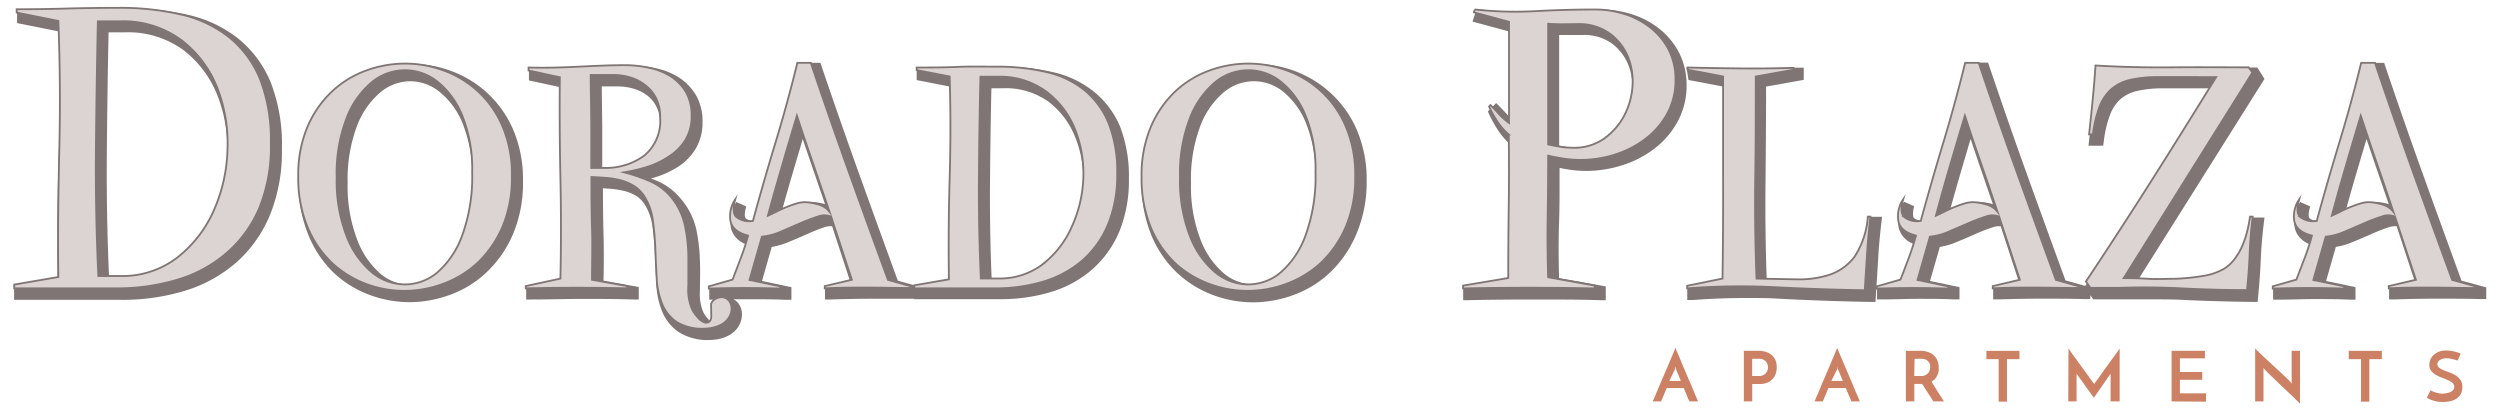
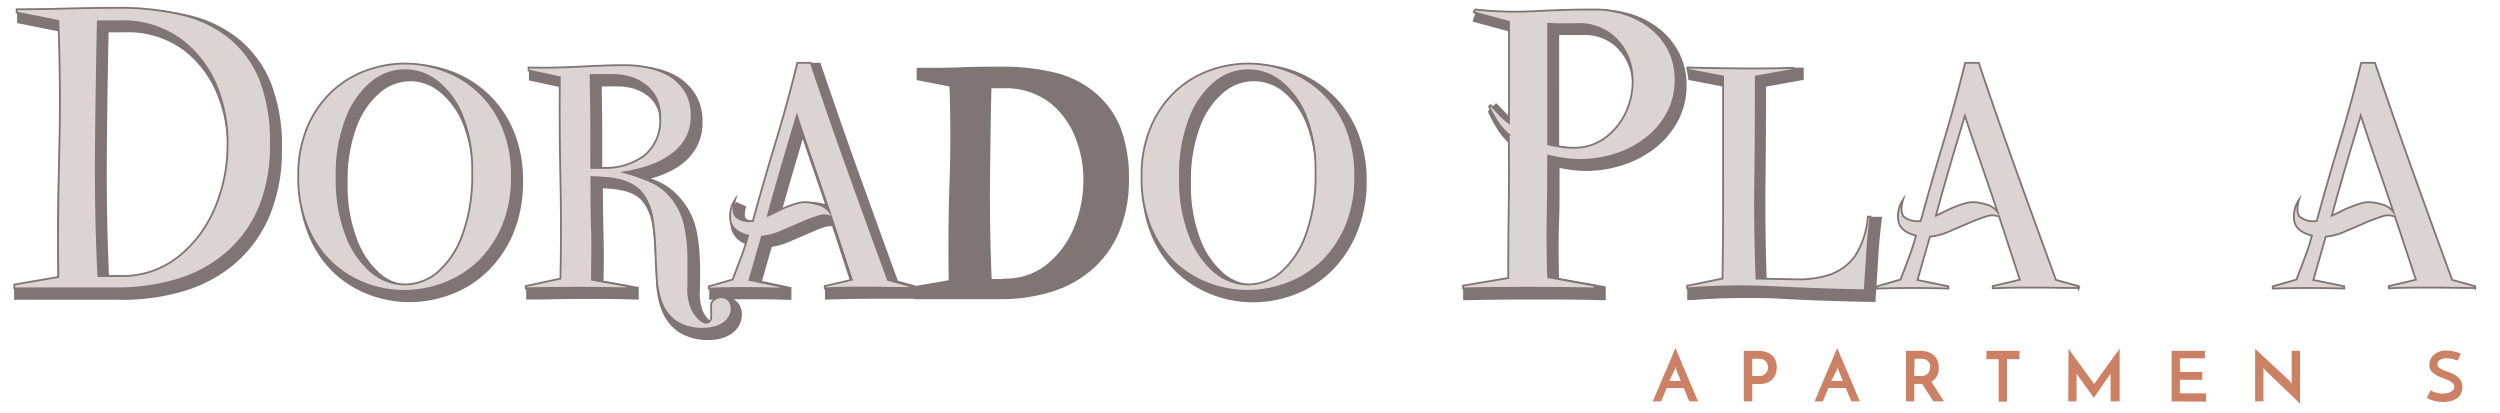
<svg xmlns="http://www.w3.org/2000/svg" id="Layer_1" data-name="Layer 1" viewBox="0 0 300 49.54">
  <defs>
    <style>.cls-1{fill:#cd8164;}.cls-2{fill:#7f7574;}.cls-3{fill:#dcd4d2;stroke:#7f7574;stroke-miterlimit:10;stroke-width:0.22px;}</style>
  </defs>
  <path class="cls-1" d="M202.72,48.17s0-.11-.08-.21-.1-.22-.16-.36l-.2-.48c-.07-.18-.15-.36-.22-.55H200l-.67,1.6h-1c0-.05.08-.17.16-.37s.19-.44.31-.73.27-.62.42-1,.31-.72.47-1.09l.47-1.1c.15-.36.29-.68.42-1l.31-.74c.08-.19.13-.32.16-.37s.07.18.16.37.19.45.32.74l.41,1c.16.36.31.72.47,1.1s.32.73.47,1.09.3.69.42,1,.23.53.31.73l.16.37Zm-2.4-2.46h1.38l-.6-1.45s0,0,0-.11A.77.77,0,0,1,201,44a1.8,1.8,0,0,1,0,.19.7.7,0,0,1,0,.11Z" />
  <path class="cls-1" d="M209.26,48.17V42.1H211a2.9,2.9,0,0,1,.91.13,2,2,0,0,1,.7.38,1.87,1.87,0,0,1,.45.62,2.19,2.19,0,0,1,.15.83,2.55,2.55,0,0,1-.1.72,1.73,1.73,0,0,1-.36.65,1.68,1.68,0,0,1-.63.47,2.37,2.37,0,0,1-1,.18h-.85v2.09Zm1-3.05h.82a1,1,0,0,0,.52-.11.89.89,0,0,0,.33-.27.86.86,0,0,0,.18-.34,1,1,0,0,0,0-.63,1,1,0,0,0-.16-.34,1.14,1.14,0,0,0-.33-.27,1.21,1.21,0,0,0-.54-.1h-.82Z" />
  <path class="cls-1" d="M222.17,48.17l-.09-.21-.15-.36c-.07-.15-.13-.31-.2-.48s-.15-.36-.23-.55h-2.09l-.67,1.6h-1a3.63,3.63,0,0,0,.16-.37l.32-.73.41-1c.15-.36.31-.72.47-1.09l.47-1.1c.16-.36.29-.68.42-1l.31-.74c.09-.19.14-.32.16-.37l.16.37c.09.2.19.45.32.74s.26.61.42,1l.47,1.1c.16.37.31.73.47,1.09l.41,1,.32.73.15.37Zm-2.41-2.46h1.38l-.6-1.45a.7.7,0,0,1,0-.11,1.8,1.8,0,0,1-.05-.19,1.8,1.8,0,0,1,0,.19l0,.11Z" />
  <path class="cls-1" d="M228.71,48.17V42.1h1.71a2.86,2.86,0,0,1,.91.13,2,2,0,0,1,.7.38,1.74,1.74,0,0,1,.45.62,2,2,0,0,1,.16.83,2.92,2.92,0,0,1,0,.5,3,3,0,0,1-.16.48,2,2,0,0,1-.28.43,1.7,1.7,0,0,1-.42.33l.36.58.35.56c.12.19.25.38.37.58l.42.65H232l-.7-1.1-.64-1h-.94v2.09Zm1-3.05h.82a1,1,0,0,0,.52-.11,1.14,1.14,0,0,0,.34-.26.87.87,0,0,0,.17-.33,1,1,0,0,0,.05-.33,1.27,1.27,0,0,0,0-.32,1,1,0,0,0-.17-.34,1.14,1.14,0,0,0-.33-.27,1.19,1.19,0,0,0-.53-.1h-.83Z" />
  <path class="cls-1" d="M242.34,42.1v1h-1.5v5.1h-1v-5.1h-1.47v-1Z" />
  <path class="cls-1" d="M248.22,41.83l.19.26c.09.14.21.31.35.5l.48.66.53.73.53.72.47.65c.13.19.25.35.35.48l.18.25.15-.21.34-.47.46-.65.53-.74.54-.74.48-.66.37-.51c.1-.14.17-.23.19-.27v6.34h-1.09v-3.1a.78.78,0,0,1,0-.14l0-.09-2,2.89s-.1-.13-.21-.28-.23-.32-.38-.53l-.48-.66c-.16-.24-.32-.46-.47-.66s-.27-.37-.37-.52a2,2,0,0,1-.17-.24.44.44,0,0,0,0,.09.78.78,0,0,1,0,.14v3.1h-1Z" />
  <path class="cls-1" d="M260.59,48.17V42.1h4V43h-3v1.64h2.68v.94h-2.68v1.62h3.13v1Z" />
  <path class="cls-1" d="M276,42.1v6.35l-.26-.27-.49-.48-.65-.62-.72-.68-.71-.68-.64-.61c-.19-.19-.35-.34-.48-.48a2.65,2.65,0,0,1-.26-.27l-.07-.08a1.47,1.47,0,0,0-.1-.13l0,.26v3.76h-1V41.82l.26.27.49.47c.2.19.41.39.65.6l.72.67.72.66.64.6.48.46.26.27.16.23,0-.28V42.1Z" />
-   <path class="cls-1" d="M285.82,42.1v1h-1.5v5.1h-1v-5.1h-1.47v-1Z" />
  <path class="cls-1" d="M295.28,42.44l-.36.83a6.77,6.77,0,0,0-.7-.2,2.83,2.83,0,0,0-.63-.07,1.34,1.34,0,0,0-.8.2.59.59,0,0,0-.3.51.54.54,0,0,0,.22.43,2.43,2.43,0,0,0,.56.3l.72.27a3.43,3.43,0,0,1,.72.35,2.06,2.06,0,0,1,.55.55,1.51,1.51,0,0,1,.22.85,1.9,1.9,0,0,1-.14.73,1.68,1.68,0,0,1-.44.56,2.22,2.22,0,0,1-.74.36,3.93,3.93,0,0,1-1,.13,4.47,4.47,0,0,1-.67-.05,5.38,5.38,0,0,1-.54-.13,2.85,2.85,0,0,1-.42-.16l-.31-.17.44-.89a3.07,3.07,0,0,0,.75.29,2.8,2.8,0,0,0,.71.11,3,3,0,0,0,.85-.16,1.19,1.19,0,0,0,.38-.25.54.54,0,0,0,.16-.41.61.61,0,0,0-.22-.48,2.35,2.35,0,0,0-.55-.33c-.22-.1-.46-.19-.72-.29a4,4,0,0,1-.72-.34,2,2,0,0,1-.56-.48,1.2,1.2,0,0,1-.22-.73,1.68,1.68,0,0,1,.13-.62,1.52,1.52,0,0,1,.38-.54,2,2,0,0,1,.63-.4,2.42,2.42,0,0,1,.9-.15,3.36,3.36,0,0,1,.63.06,5.52,5.52,0,0,1,.54.12,3.15,3.15,0,0,1,.4.13Z" />
  <path class="cls-2" d="M28.69,4.71a15,15,0,0,0-6-2.9A33,33,0,0,0,14.91,1c-2.05,0-4.11,0-6.12.08s-4,.09-6.08.09H2.05v1.6l5,1c.17,4.88.18,9.85,0,14.77s-.19,9.93-.13,14.86l-5.23.91v1.67h12.8a25.75,25.75,0,0,0,7.78-1.11,16.91,16.91,0,0,0,6.14-3.42,15.56,15.56,0,0,0,4-5.68,20.2,20.2,0,0,0,1.42-7.84A20.59,20.59,0,0,0,32.53,10,13.26,13.26,0,0,0,28.69,4.71ZM15.08,33.12h-2c-.21-4.86-.3-9.77-.26-14.61s.11-9.74.21-14.63H15A11.28,11.28,0,0,1,22,6a12.78,12.78,0,0,1,4.07,5.4,17.74,17.74,0,0,1,1.21,7.09,19.12,19.12,0,0,1-1.57,7.11A14.16,14.16,0,0,1,21.57,31,10.19,10.19,0,0,1,15.08,33.12Z" />
  <path class="cls-2" d="M58.53,11.21A13,13,0,0,0,54.2,8.54a14.22,14.22,0,0,0-4.92-.9,14.39,14.39,0,0,0-4.92.88A12.35,12.35,0,0,0,40,11.19,13.24,13.24,0,0,0,37,15.65a15.55,15.55,0,0,0-1.17,6.2A16.07,16.07,0,0,0,37,28.18,13.19,13.19,0,0,0,40,32.69a12.76,12.76,0,0,0,4.33,2.69,13.82,13.82,0,0,0,4.81.88h.12a14.29,14.29,0,0,0,4.93-.95,12.64,12.64,0,0,0,4.33-2.76A13.71,13.71,0,0,0,61.6,28a15.87,15.87,0,0,0,1.16-6.27,15.23,15.23,0,0,0-1.16-6.13A13,13,0,0,0,58.53,11.21ZM42.86,28.75a17.81,17.81,0,0,1-1.14-6.81,18,18,0,0,1,1.14-6.88,9.83,9.83,0,0,1,2.81-4,5.63,5.63,0,0,1,3.52-1.31h.07A5.6,5.6,0,0,1,52.72,11a9.36,9.36,0,0,1,2.8,3.83,16.65,16.65,0,0,1,1.14,6.57,20.07,20.07,0,0,1-1.15,7.32,10,10,0,0,1-2.8,4.18,5.4,5.4,0,0,1-3.46,1.28h-.06a5.6,5.6,0,0,1-3.52-1.32A10.07,10.07,0,0,1,42.86,28.75Z" />
  <path class="cls-2" d="M131.27,11a12,12,0,0,0-4.82-2.32A26.6,26.6,0,0,0,120.27,8c-1.63,0-3.26,0-4.85.07s-3.2.07-4.82.07H110V9.61l3.94.77c.13,3.83.14,7.73,0,11.59s-.15,7.79-.1,11.66l-3.88.67-2.22-.62c-1.54-4.2-3.08-8.47-4.6-12.69s-3.07-8.67-4.54-13l-.15-.45H95.82l-.13.5c-.77,3.2-1.64,6.39-2.58,9.47s-1.78,6-2.61,9a1.61,1.61,0,0,1-1-.3c-.14-.14-.2-.59.05-1.44l-1.19-.53a4.2,4.2,0,0,0-.64,3.16,2.78,2.78,0,0,0,1.93,1.95c-.2.68-.42,1.35-.67,2l-.87,2.31-3,.85v1.45l.68,0h.52a1.67,1.67,0,0,0-.8,1v0a3,3,0,0,0-.06.66v.58a2.39,2.39,0,0,1,0,.48v0a1.15,1.15,0,0,1-.33-.24,3.87,3.87,0,0,1-.48-.59,2.33,2.33,0,0,1-.27-.45v0a5.66,5.66,0,0,1-.38-2.49c0-1.1.06-2.29,0-3.53a20.69,20.69,0,0,0-.44-3.88,8.63,8.63,0,0,0-2-3.82,7.37,7.37,0,0,0-2.77-2l-.66-.26.51-.15A11.15,11.15,0,0,0,81.39,20a6.7,6.7,0,0,0,2.09-2.15,6,6,0,0,0,.82-3.23,6.09,6.09,0,0,0-.79-3.21,6.57,6.57,0,0,0-2-2.09,8.44,8.44,0,0,0-2.76-1.12,14.21,14.21,0,0,0-3.06-.34c-1.92,0-3.87.07-5.8.19-1.25.08-2.54.12-3.81.12-.64,0-1.29,0-1.93,0l-.68,0V9.65l3.75.81c0,3.87,0,7.75.09,11.56s0,7.7,0,11.54l-4.17.9v1.48l.67,0c2,0,4.07-.07,6.09-.07s4.06,0,6.08.07l.67,0v-1.5l-4.23-.76c.05-1.9.05-3.79,0-5.64s-.06-3.61-.07-5.45l1,.07a10.16,10.16,0,0,1,1.65.28,5,5,0,0,1,1.4.6,3.62,3.62,0,0,1,1,1.05,6.57,6.57,0,0,1,.9,2.61c.15,1.08.24,2.2.29,3.35s.1,2.37.16,3.48a10.06,10.06,0,0,0,.68,3.28,5.49,5.49,0,0,0,1.94,2.49,6.48,6.48,0,0,0,3.77,1,6,6,0,0,0,1.13-.12,4.27,4.27,0,0,0,1.18-.43,3.15,3.15,0,0,0,1-.83A2.77,2.77,0,0,0,89,38.13v0a2.29,2.29,0,0,0-.32-1.63,1.93,1.93,0,0,0-.66-.59l2,0c1.42,0,2.85,0,4.27.07l.68,0V34.46l-3.53-.74,1.17-4.09a8.59,8.59,0,0,0,2-.58c.81-.33,1.59-.67,2.34-1a21.76,21.76,0,0,1,2-.79,2.51,2.51,0,0,1,.71-.12h.19l2.16,6.6L99,34.47v1.47l.68,0c1.71-.06,3.43-.09,5.13-.09s3.26,0,4.89,0v.05H120a20.61,20.61,0,0,0,6.21-.89,13.4,13.4,0,0,0,4.91-2.73,12.47,12.47,0,0,0,3.22-4.55,16.19,16.19,0,0,0,1.13-6.26,16.69,16.69,0,0,0-1.06-6.28A10.77,10.77,0,0,0,131.27,11Zm-59,9.18c0-1.61,0-3.26,0-4.9l-.06-4.91h1.91a6.78,6.78,0,0,1,2,.3,5,5,0,0,1,1.64.86,3.8,3.8,0,0,1,1.06,1.37,4.59,4.59,0,0,1,.39,2,4.71,4.71,0,0,1-1.66,4,7.21,7.21,0,0,1-4.34,1.34Zm48.11,13.3H119c-.16-3.8-.23-7.65-.2-11.44s.08-7.62.17-11.45h1.38a8.82,8.82,0,0,1,5.52,1.65A9.92,9.92,0,0,1,129,16.4,13.73,13.73,0,0,1,130,22a14.85,14.85,0,0,1-1.23,5.58,11.11,11.11,0,0,1-3.26,4.24A7.94,7.94,0,0,1,120.4,33.43ZM99,24.5a6.6,6.6,0,0,0-1.8-.28,4.23,4.23,0,0,0-1.23.21,11.09,11.09,0,0,0-1.25.45c-.3.12-.6.25-.88.39.42-1.55.86-3.08,1.31-4.59.39-1.34.79-2.66,1.18-4,.42,1.27.86,2.54,1.29,3.79Z" />
  <path class="cls-2" d="M159.73,11.21a13.08,13.08,0,0,0-4.32-2.67,14.07,14.07,0,0,0-9.85,0,12.44,12.44,0,0,0-4.34,2.67,13.24,13.24,0,0,0-3.06,4.46,15.55,15.55,0,0,0-1.16,6.2,16.25,16.25,0,0,0,1.15,6.33,13.19,13.19,0,0,0,3.07,4.51,12.85,12.85,0,0,0,4.33,2.69,13.82,13.82,0,0,0,4.81.88h.13a14.28,14.28,0,0,0,4.92-.95,12.64,12.64,0,0,0,4.33-2.76A13.71,13.71,0,0,0,162.8,28,15.87,15.87,0,0,0,164,21.76a15.23,15.23,0,0,0-1.16-6.13A13,13,0,0,0,159.73,11.21ZM144.06,28.75a17.81,17.81,0,0,1-1.14-6.81,18,18,0,0,1,1.14-6.88,9.83,9.83,0,0,1,2.81-4,5.63,5.63,0,0,1,3.53-1.31h.06a5.6,5.6,0,0,1,3.46,1.2,9.36,9.36,0,0,1,2.8,3.83,16.65,16.65,0,0,1,1.14,6.57,20.07,20.07,0,0,1-1.15,7.32,10,10,0,0,1-2.8,4.18,5.39,5.39,0,0,1-3.45,1.28h-.06a5.61,5.61,0,0,1-3.53-1.32A10.07,10.07,0,0,1,144.06,28.75Z" />
  <path class="cls-2" d="M201.51,6.37a8.84,8.84,0,0,0-2.32-2.86,10.18,10.18,0,0,0-3.28-1.77,12.32,12.32,0,0,0-3.83-.6c-2.39,0-4.83.07-7.25.2q-1.19.06-2.37.06a41.65,41.65,0,0,1-4.73-.26l-.53-.06-.5,1.51,4.4,1.19V14c-.34-.38-.71-.77-1.09-1.16l-.47-.47-1,1,.19.42a15.44,15.44,0,0,0,1.08,1.91,8.25,8.25,0,0,0,1.25,1.47c0,2.74,0,5.53,0,8.3s-.06,5.36-.06,8.06l-5.42.91v1.58l.68,0c2.6-.06,5.25-.08,7.86-.08s5.28,0,7.9.08l.67,0V34.37l-5.6-1c-.06-2.23-.08-4.49,0-6.73s.05-4.36.06-6.49c.39.08.79.15,1.18.21a13.87,13.87,0,0,0,2,.15,14.25,14.25,0,0,0,4.37-.69,12.45,12.45,0,0,0,3.85-2,10.22,10.22,0,0,0,2.76-3.22,9,9,0,0,0,1.08-4.4h0v-.05h0A8.44,8.44,0,0,0,201.51,6.37ZM187.1,4.2c.35,0,.7,0,1.05,0h1.77a5.7,5.7,0,0,1,3.48,1,6,6,0,0,1,1.95,2.47,7.16,7.16,0,0,1,.52,3.27,8,8,0,0,1-.89,3.29,7.24,7.24,0,0,1-2.2,2.51,5.51,5.51,0,0,1-3.32,1,9.55,9.55,0,0,1-1.44-.11c-.31,0-.61-.1-.92-.16Z" />
  <path class="cls-2" d="M225.76,26.76l.09-.74h-1.63l-.08.58A9.45,9.45,0,0,1,222.67,31,5.59,5.59,0,0,1,220,33a11,11,0,0,1-3.52.53h-.3L212,33.44c-.13-3.82-.18-7.68-.14-11.47s.07-7.73.07-11.58l4.52-.81V8.12l-.68,0c-1.69,0-3.39.07-5,.07h-1.27c-2.09,0-4.22-.05-6.33-.11l-.8,0,.25,1.52,4.16.79c0,4,0,7.87,0,11.59s0,7.71-.06,11.58l-4.25.86V36l.71,0c2.1-.16,4.24-.24,6.34-.24,1.41,0,2.83,0,4.23.1,3.53.18,7.13.31,10.68.37h.63l.31-5C225.45,29.69,225.59,28.22,225.76,26.76Z" />
-   <path class="cls-2" d="M270.88,8.1h-.34c-3,0-6.11,0-9.2,0H260c-2.6,0-5.23-.08-7.84-.23l-.65,0-.05.65c-.09,1.37-.2,2.75-.33,4.11s-.28,2.73-.43,4.13l-.08.73h1.76l.08-.57a13.38,13.38,0,0,1,.75-3.15,4.9,4.9,0,0,1,1.22-1.85,4.61,4.61,0,0,1,2-1,14.08,14.08,0,0,1,3.25-.32h5.69c-2.36,3.81-4.73,7.61-7.08,11.32-2.56,4-5.22,8.14-7.92,12.18l-.14.21-2.37-.66c-1.54-4.2-3.09-8.47-4.61-12.69s-3.06-8.67-4.53-13l-.15-.45H236l-.12.5c-.78,3.2-1.65,6.39-2.59,9.47s-1.77,6-2.6,9a1.59,1.59,0,0,1-1-.3c-.14-.14-.2-.59,0-1.44l-1.2-.53a4.24,4.24,0,0,0-.64,3.16,2.81,2.81,0,0,0,1.94,1.95c-.2.68-.42,1.35-.67,2l-.88,2.31-3,.85v1.45l.68,0c1.42,0,2.85-.07,4.27-.07s2.85,0,4.27.07l.68,0V34.46l-3.54-.74,1.18-4.09a8.52,8.52,0,0,0,2-.58c.81-.33,1.6-.67,2.34-1s1.42-.58,2.06-.79a2.45,2.45,0,0,1,.7-.12h.2l2.16,6.6-3.06.72v1.47l.68,0c1.71-.06,3.43-.09,5.12-.09s3.46,0,5.19.05h.67v-.47l.35.5h2.06c.58,0,1.19,0,1.78,0,.92,0,1.85,0,2.77,0,1.6,0,3.23,0,4.84.1,2.54.11,5.12.18,7.67.21h.6l.06-.6c.15-1.47.26-3,.32-4.44s.18-2.89.36-4.35l.09-.74H270l-.06.59c-.06.52-.16,1.06-.28,1.62a11.46,11.46,0,0,1-.53,1.63,6.83,6.83,0,0,1-.83,1.44,4,4,0,0,1-1.09,1,6.12,6.12,0,0,1-2.33.81,23.4,23.4,0,0,1-3.21.33c-.56,0-1.13,0-1.68,0s-1.11,0-1.66,0l-1.69-.05,15.1-24ZM239.15,24.5a6.65,6.65,0,0,0-1.8-.28,4.23,4.23,0,0,0-1.23.21,12,12,0,0,0-1.26.45q-.45.18-.87.39c.42-1.55.86-3.08,1.3-4.59l1.18-4c.43,1.27.86,2.54,1.29,3.79S238.68,23.17,239.15,24.5Z" />
-   <path class="cls-2" d="M295.38,33.68c-1.53-4.2-3.08-8.47-4.6-12.69s-3.07-8.67-4.53-13l-.15-.45h-2.62l-.12.5c-.78,3.2-1.65,6.39-2.59,9.47s-1.78,6-2.61,9a1.63,1.63,0,0,1-1-.3c-.14-.14-.19-.59.06-1.44l-1.2-.53a4.2,4.2,0,0,0-.64,3.16,2.81,2.81,0,0,0,1.93,1.95c-.19.68-.42,1.35-.66,2l-.88,2.31-3,.85v1.45l.68,0c1.41,0,2.85-.07,4.26-.07s2.86,0,4.27.07l.68,0V34.46l-3.53-.74,1.17-4.09a8.59,8.59,0,0,0,2-.58c.81-.33,1.6-.67,2.34-1s1.42-.58,2.05-.79a2.57,2.57,0,0,1,.71-.12h.2l2.16,6.6-3.07.72v1.47l.69,0c1.7-.06,3.43-.09,5.12-.09s3.45,0,5.18.05h.67v-1.4Zm-8.73-9.18a6.54,6.54,0,0,0-1.8-.28,4.28,4.28,0,0,0-1.23.21,12.71,12.71,0,0,0-1.25.45c-.3.12-.59.25-.88.39.43-1.55.86-3.08,1.31-4.59.39-1.34.79-2.66,1.18-4,.43,1.27.86,2.54,1.29,3.79Z" />
  <path class="cls-3" d="M31.18,24.8a14.75,14.75,0,0,1-3.85,5.44,16,16,0,0,1-5.9,3.28,25.1,25.1,0,0,1-7.58,1.08H1.71v-.45L7,33.24c-.07-5.14,0-10.27.12-15.4S7.2,7.6,7,2.51l-5-1v-.4q3.08,0,6.1-.09c2-.05,4-.08,6.1-.08a32.28,32.28,0,0,1,7.61.82,14.46,14.46,0,0,1,5.76,2.77,12.59,12.59,0,0,1,3.65,5,20.13,20.13,0,0,1,1.28,7.62A19.5,19.5,0,0,1,31.18,24.8Zm-9.86,6.07a14.66,14.66,0,0,0,4.36-5.67,19.24,19.24,0,0,0,1.62-7.36,18.13,18.13,0,0,0-1.25-7.35,13.26,13.26,0,0,0-4.28-5.67,11.75,11.75,0,0,0-7.46-2.26H11.74q-.16,7.65-.23,15.28t.29,15.28h2.62A10.79,10.79,0,0,0,21.32,30.87Z" />
  <path class="cls-3" d="M60.34,27.11a13.2,13.2,0,0,1-2.91,4.31A12.26,12.26,0,0,1,53.32,34a13.25,13.25,0,0,1-4.7.9,13,13,0,0,1-4.7-.83,12.38,12.38,0,0,1-4.11-2.55,12.6,12.6,0,0,1-2.91-4.29,15.42,15.42,0,0,1-1.11-6.08,14.78,14.78,0,0,1,1.11-5.94A12.68,12.68,0,0,1,39.81,11a12,12,0,0,1,4.11-2.53,13.63,13.63,0,0,1,4.7-.84,13.42,13.42,0,0,1,4.7.86,12.11,12.11,0,0,1,7,6.73,14.5,14.5,0,0,1,1.1,5.87A15.1,15.1,0,0,1,60.34,27.11ZM55.46,13.85a10,10,0,0,0-3-4.08,6.23,6.23,0,0,0-7.86.11,10.4,10.4,0,0,0-3,4.27,18.39,18.39,0,0,0-1.2,7.13,18.35,18.35,0,0,0,1.2,7.07,10.56,10.56,0,0,0,3,4.31,6.25,6.25,0,0,0,3.93,1.47,6.06,6.06,0,0,0,3.93-1.42,10.67,10.67,0,0,0,3-4.45,20.51,20.51,0,0,0,1.2-7.56A17.12,17.12,0,0,0,55.46,13.85Z" />
  <path class="cls-3" d="M87.32,38.31a2.28,2.28,0,0,1-.79.65,3.54,3.54,0,0,1-1,.36,4.59,4.59,0,0,1-1,.12,5.81,5.81,0,0,1-3.39-.84,4.86,4.86,0,0,1-1.71-2.19,9.62,9.62,0,0,1-.63-3.07c-.06-1.14-.12-2.3-.16-3.48s-.15-2.31-.3-3.41a7.09,7.09,0,0,0-1-2.86,4.13,4.13,0,0,0-1.26-1.27,5.85,5.85,0,0,0-1.58-.68,9.48,9.48,0,0,0-1.77-.29c-.6-.05-1.18-.08-1.76-.11,0,2.07,0,4.13.07,6.16s0,4.09,0,6.17l4.24.76v.27q-6.09-.14-12.19,0v-.27l4.16-.9q.13-6,0-12.08T67.18,9.27l-3.75-.81V8.1c2,.06,3.89,0,5.81-.09s3.83-.19,5.75-.19a13.47,13.47,0,0,1,2.92.32,8,8,0,0,1,2.55,1,5.84,5.84,0,0,1,1.83,1.87,5.52,5.52,0,0,1,.7,2.87,5.41,5.41,0,0,1-.73,2.89,6.14,6.14,0,0,1-1.89,1.94A10.31,10.31,0,0,1,77.75,20a20.62,20.62,0,0,1-2.85.68,21,21,0,0,1,2.94,1,6.88,6.88,0,0,1,2.53,1.78,7.93,7.93,0,0,1,1.8,3.53,18.6,18.6,0,0,1,.43,3.75c0,1.23,0,2.4,0,3.49A6.06,6.06,0,0,0,83,37a3.45,3.45,0,0,0,.33.59,5.27,5.27,0,0,0,.57.68,1.73,1.73,0,0,0,.68.43.57.57,0,0,0,.63-.21.69.69,0,0,0,.13-.36,3.61,3.61,0,0,0,0-.59v-.58a2.23,2.23,0,0,1,0-.5A1.06,1.06,0,0,1,86,35.8a1.27,1.27,0,0,1,.83-.11,1.14,1.14,0,0,1,.72.49,1.65,1.65,0,0,1,.21,1.18A2.09,2.09,0,0,1,87.32,38.31Zm-8.53-26.4a4.42,4.42,0,0,0-1.25-1.6,5.53,5.53,0,0,0-1.85-1A7.17,7.17,0,0,0,73.46,9H70.88c0,1.87.06,3.72.07,5.58s0,3.71,0,5.57l1.63,0a7.78,7.78,0,0,0,4.72-1.47,5.39,5.39,0,0,0,1.92-4.49A5.27,5.27,0,0,0,78.79,11.91Z" />
  <path class="cls-3" d="M109.31,34.56c-1.71,0-3.44-.05-5.19-.05s-3.43,0-5.15.09v-.27l3.25-.76L99.74,26a2.16,2.16,0,0,0-1.63,0,21.44,21.44,0,0,0-2.12.81l-2.32,1a7.39,7.39,0,0,1-2.24.59l-1.49,5.2,3.7.76v.27q-4.29-.14-8.58,0v-.27l2.85-.81,1-2.62a27.48,27.48,0,0,0,.86-2.66c-1.2-.3-1.9-.86-2.1-1.67a3.55,3.55,0,0,1,.56-2.67q-.45,1.55.12,2.1a2.55,2.55,0,0,0,2,.48q1.31-4.8,2.73-9.47t2.6-9.5H97.3q2.22,6.59,4.54,13.05t4.72,13l2.75.76v.23ZM97.57,19.63q-1-2.86-1.94-5.75c-.6,2-1.2,4-1.78,6s-1.16,4-1.7,6c.27-.12.6-.27,1-.47a11.5,11.5,0,0,1,1.18-.54,12.24,12.24,0,0,1,1.19-.43,3.66,3.66,0,0,1,1-.18,6,6,0,0,1,1.65.27,2.47,2.47,0,0,1,1.38.9Z" />
-   <path class="cls-3" d="M133,26.84A11.77,11.77,0,0,1,130,31.15a12.83,12.83,0,0,1-4.67,2.6,19.93,19.93,0,0,1-6,.85h-9.62v-.36l4.16-.72q-.09-6.09.09-12.19t0-12.15L110,8.41V8.1c1.62,0,3.23,0,4.83-.07S118,8,119.61,8a25.31,25.31,0,0,1,6,.66,11.14,11.14,0,0,1,4.56,2.19,10,10,0,0,1,2.89,4,15.76,15.76,0,0,1,1,6A15.46,15.46,0,0,1,133,26.84Zm-7.81,4.81a11.57,11.57,0,0,0,3.45-4.5A15.31,15.31,0,0,0,130,21.33a14.46,14.46,0,0,0-1-5.83A10.6,10.6,0,0,0,125.57,11a9.38,9.38,0,0,0-5.92-1.79h-2q-.14,6.06-.18,12.11t.23,12.1h2.07A8.56,8.56,0,0,0,125.21,31.65Z" />
  <path class="cls-3" d="M161.54,27.11a13.2,13.2,0,0,1-2.91,4.31A12.26,12.26,0,0,1,154.52,34a13.25,13.25,0,0,1-4.7.9,13,13,0,0,1-4.7-.83A12.38,12.38,0,0,1,141,31.56a12.6,12.6,0,0,1-2.91-4.29,15.42,15.42,0,0,1-1.1-6.08,14.78,14.78,0,0,1,1.1-5.94A12.68,12.68,0,0,1,141,11a12,12,0,0,1,4.11-2.53,13.63,13.63,0,0,1,4.7-.84,13.42,13.42,0,0,1,4.7.86,12.11,12.11,0,0,1,7,6.73,14.5,14.5,0,0,1,1.11,5.87A15.09,15.09,0,0,1,161.54,27.11Zm-4.88-13.26a10,10,0,0,0-3-4.08,6.23,6.23,0,0,0-7.86.11,10.49,10.49,0,0,0-3,4.27,18.39,18.39,0,0,0-1.2,7.13,18.35,18.35,0,0,0,1.2,7.07,10.65,10.65,0,0,0,3,4.31,6.27,6.27,0,0,0,3.93,1.47,6.06,6.06,0,0,0,3.93-1.42,10.67,10.67,0,0,0,3-4.45,20.51,20.51,0,0,0,1.2-7.56A17.12,17.12,0,0,0,156.66,13.85Z" />
  <path class="cls-3" d="M201.06,9.52a8.28,8.28,0,0,1-1,4.13,9.57,9.57,0,0,1-2.59,3,11.93,11.93,0,0,1-3.65,1.89,13.84,13.84,0,0,1-4.16.65,14,14,0,0,1-1.94-.14c-.65-.1-1.29-.22-1.94-.37q0,3.64-.06,7.3t.06,7.29l5.59,1v.34q-7.94-.16-15.8,0v-.34l5.42-.91q0-4.34.06-8.61t0-8.61a7.37,7.37,0,0,1-1.36-1.54,13.39,13.39,0,0,1-1-1.82l.17-.17q.57.57,1.08,1.14a7.85,7.85,0,0,0,1.14,1V2.62l-4.21-1.14.11-.34a44.49,44.49,0,0,0,7.21.2c2.41-.13,4.82-.2,7.21-.2a11.52,11.52,0,0,1,3.62.57,9.6,9.6,0,0,1,3.08,1.65A8.13,8.13,0,0,1,200.26,6a7.81,7.81,0,0,1,.8,3.57ZM187.49,2.91q-.86,0-1.71-.06V17.33c.49.11,1,.21,1.48.28a9.7,9.7,0,0,0,1.54.12,6.2,6.2,0,0,0,3.71-1.11,7.94,7.94,0,0,0,2.39-2.74,8.69,8.69,0,0,0,1-3.56,7.82,7.82,0,0,0-.57-3.57A6.59,6.59,0,0,0,193.13,4a6.28,6.28,0,0,0-3.87-1.11Z" />
  <path class="cls-3" d="M224.05,30.43c-.09,1.46-.19,2.93-.28,4.4q-5.33-.09-10.65-.36a84.25,84.25,0,0,0-10.66.13v-.31l4.24-.86q.09-6.09.07-12.13c0-4,0-8.06,0-12.12l-4.25-.81,0-.27c2.14.06,4.25.09,6.34.11s4.21,0,6.35-.07v.23l-4.52.81c0,4.06,0,8.11-.06,12.12s0,8.07.15,12.13l4.79.09a11.86,11.86,0,0,0,4-.56,6.24,6.24,0,0,0,3-2.19A10.11,10.11,0,0,0,224.14,26h.31C224.27,27.5,224.14,29,224.05,30.43Z" />
  <path class="cls-3" d="M249.47,34.56c-1.72,0-3.45-.05-5.19-.05s-3.44,0-5.15.09v-.27l3.25-.76L239.9,26a2.17,2.17,0,0,0-1.63,0,21.44,21.44,0,0,0-2.12.81l-2.33,1a7.33,7.33,0,0,1-2.23.59l-1.49,5.2,3.7.76v.27q-4.29-.14-8.58,0v-.27l2.84-.81c.34-.87.67-1.75,1-2.62s.61-1.76.86-2.66c-1.21-.3-1.91-.86-2.1-1.67a3.55,3.55,0,0,1,.56-2.67c-.3,1-.26,1.73.11,2.1a2.57,2.57,0,0,0,2,.48q1.32-4.8,2.73-9.47t2.6-9.5h1.63q2.21,6.59,4.54,13.05t4.72,13l2.75.76v.23ZM237.73,19.63q-1-2.86-1.94-5.75c-.61,2-1.2,4-1.79,6s-1.15,4-1.69,6c.27-.12.59-.27,1-.47a12.39,12.39,0,0,1,1.17-.54c.41-.17.81-.31,1.2-.43a3.61,3.61,0,0,1,1-.18,6,6,0,0,1,1.65.27,2.54,2.54,0,0,1,1.38.9Q238.72,22.51,237.73,19.63Z" />
-   <path class="cls-3" d="M254.84,33.38c.79,0,1.73,0,2.85.07s2.24,0,3.39,0a24.58,24.58,0,0,0,3.29-.34,7,7,0,0,0,2.58-.9A4.65,4.65,0,0,0,268.21,31a7.43,7.43,0,0,0,.9-1.58,11.78,11.78,0,0,0,.57-1.74A15.92,15.92,0,0,0,270,26h.32q-.27,2.22-.36,4.41c-.06,1.46-.17,2.93-.32,4.4q-3.84,0-7.65-.2t-7.66-.07c-.6,0-1.19,0-1.76,0h-1.72l-.54-.76q4.07-6.11,7.93-12.2t7.7-12.33H259a14.9,14.9,0,0,0-3.41.34,5.2,5.2,0,0,0-2.25,1.13,5.42,5.42,0,0,0-1.4,2.1,14.15,14.15,0,0,0-.79,3.3h-.46c.15-1.39.3-2.76.43-4.13s.25-2.75.34-4.13c3.07.18,6.14.25,9.19.22s6.12,0,9.19,0l.45.63Z" />
  <path class="cls-3" d="M297,34.56c-1.72,0-3.45-.05-5.2-.05s-3.43,0-5.15.09v-.27l3.26-.76L287.4,26a2.14,2.14,0,0,0-1.62,0,21.57,21.57,0,0,0-2.13.81c-.75.33-1.52.66-2.32,1a7.32,7.32,0,0,1-2.24.59l-1.49,5.2,3.71.76v.27q-4.29-.14-8.58,0v-.27l2.84-.81,1-2.62a25,25,0,0,0,.86-2.66c-1.2-.3-1.9-.86-2.1-1.67a3.56,3.56,0,0,1,.57-2.67c-.3,1-.27,1.73.11,2.1a2.57,2.57,0,0,0,2,.48q1.31-4.8,2.73-9.47t2.6-9.5H285q2.22,6.59,4.54,13.05t4.72,13l2.76.76v.23ZM285.23,19.63c-.66-1.91-1.3-3.83-1.94-5.75q-.9,3-1.78,6c-.59,2-1.15,4-1.69,6,.27-.12.59-.27,1-.47a10.44,10.44,0,0,1,1.17-.54c.41-.17.81-.31,1.2-.43a3.55,3.55,0,0,1,1-.18,5.88,5.88,0,0,1,1.64.27,2.47,2.47,0,0,1,1.38.9Q286.23,22.51,285.23,19.63Z" />
</svg>